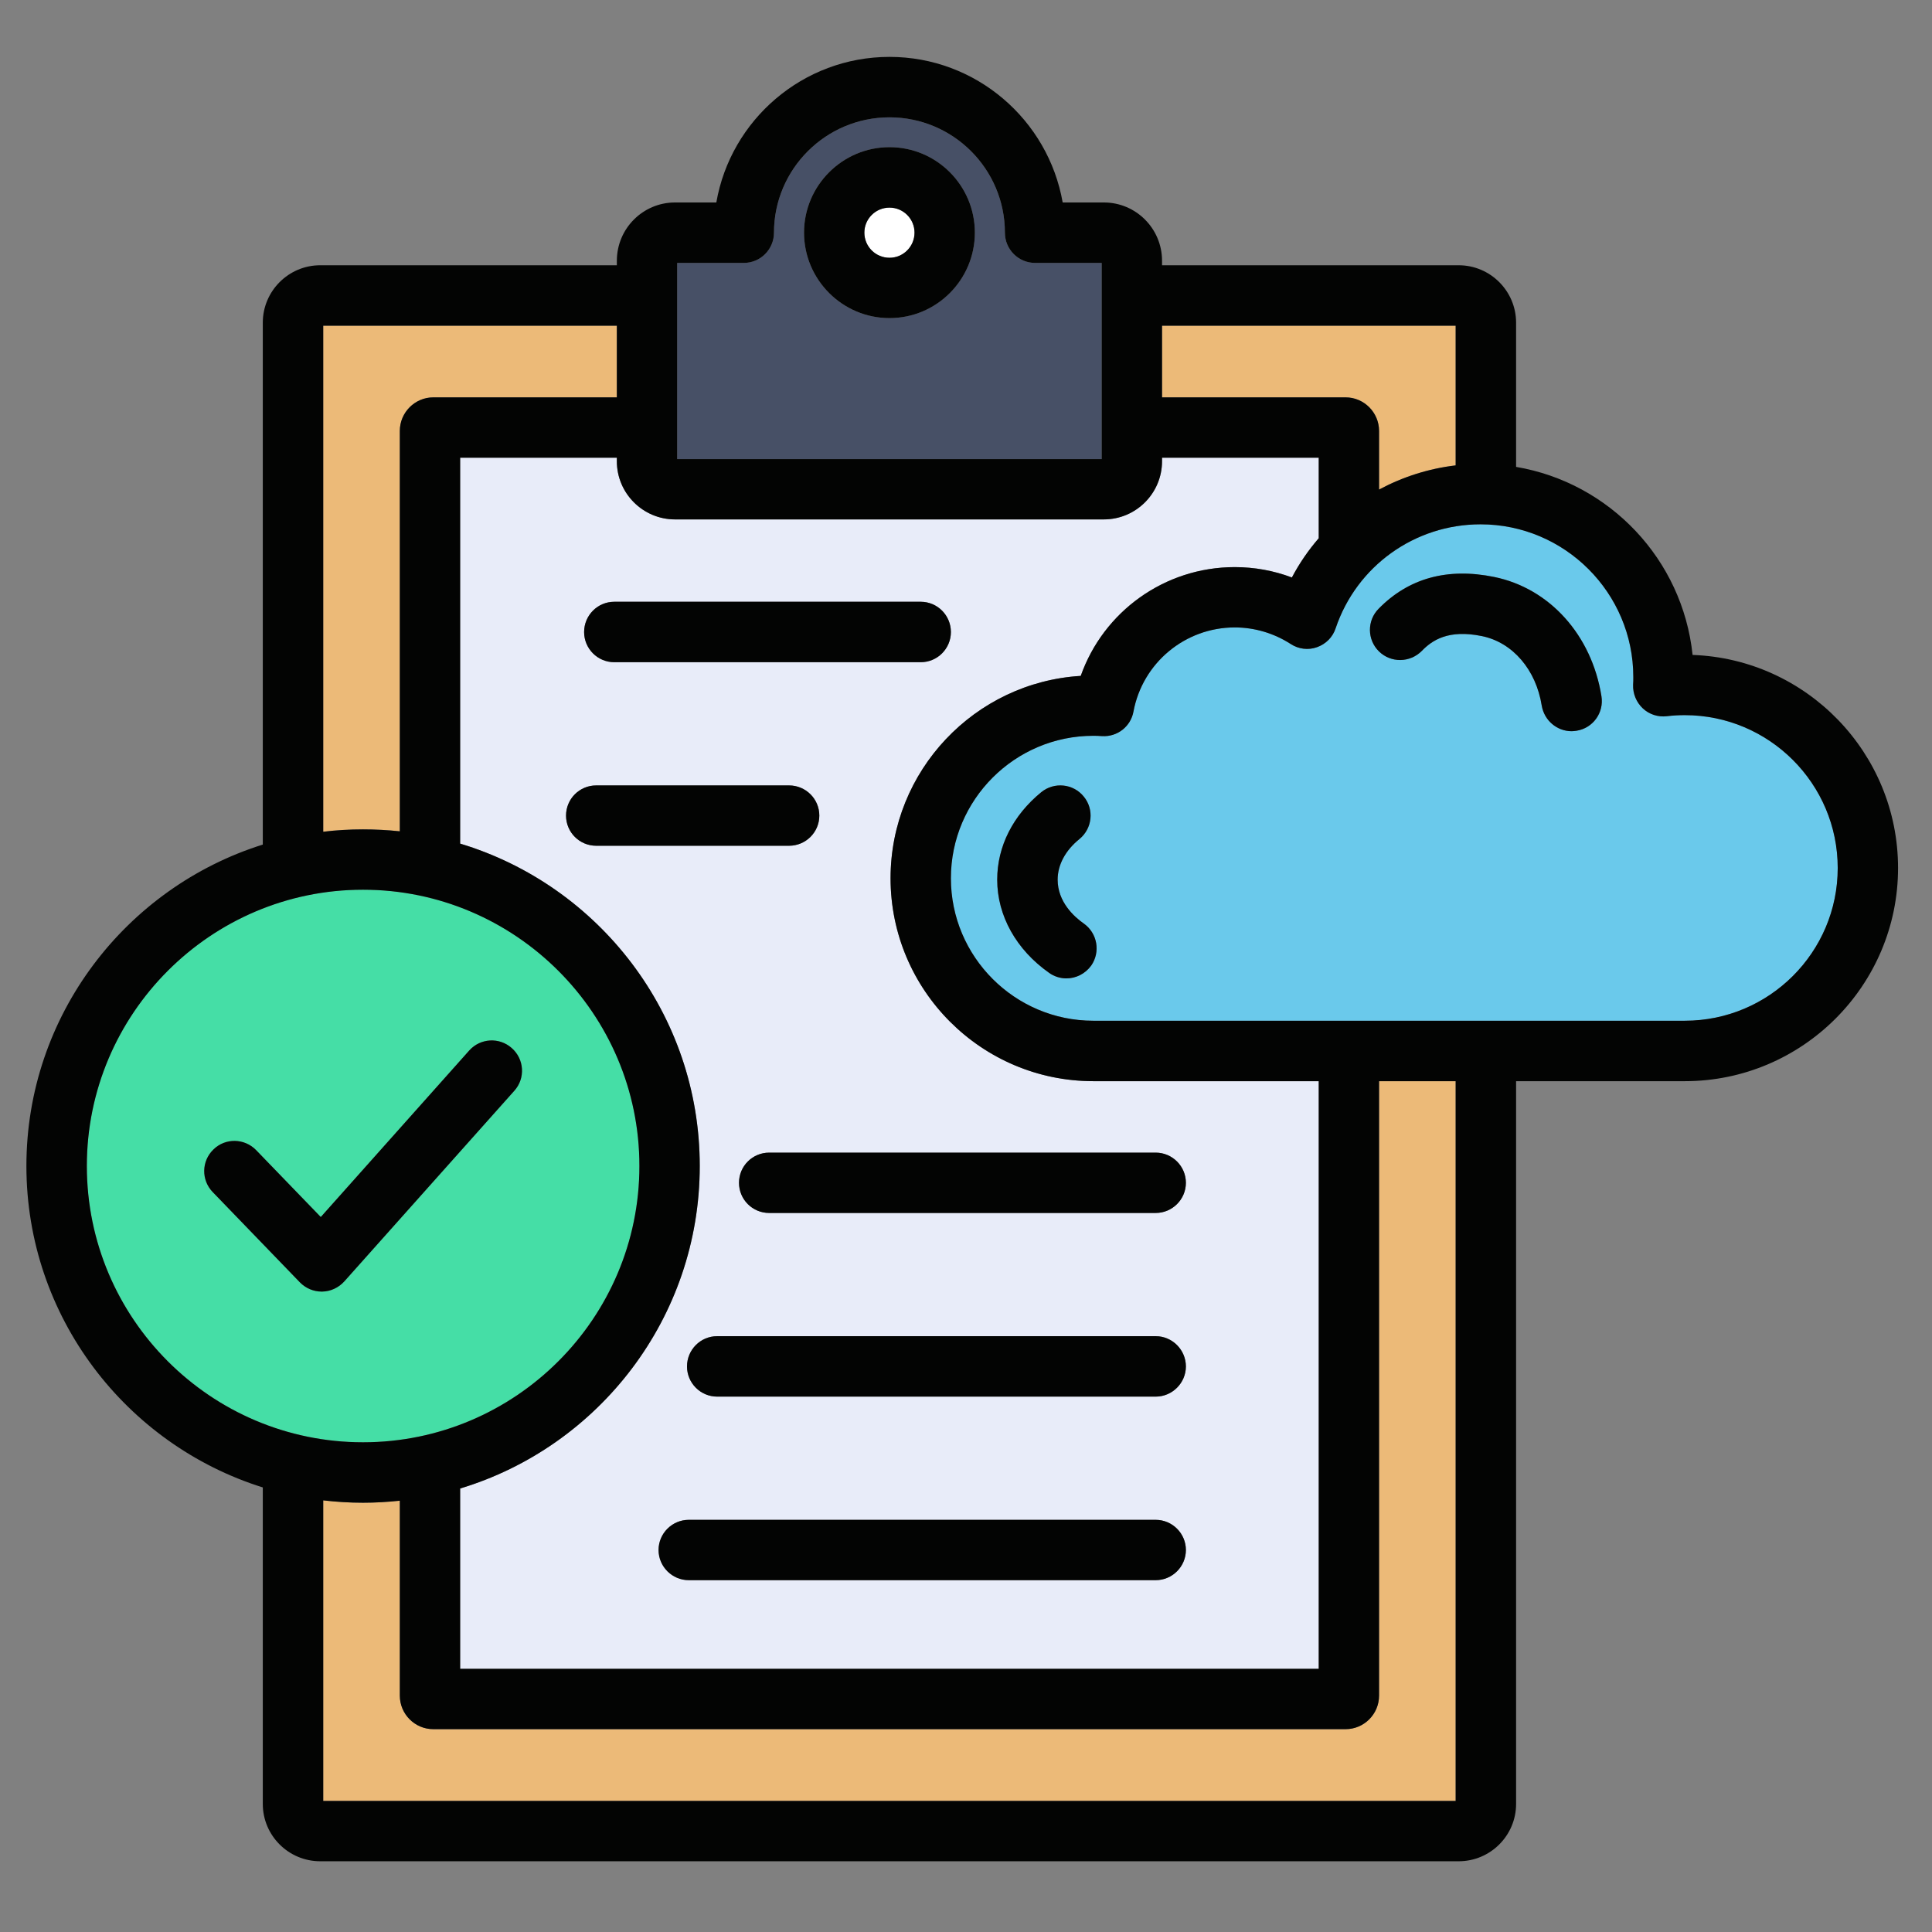
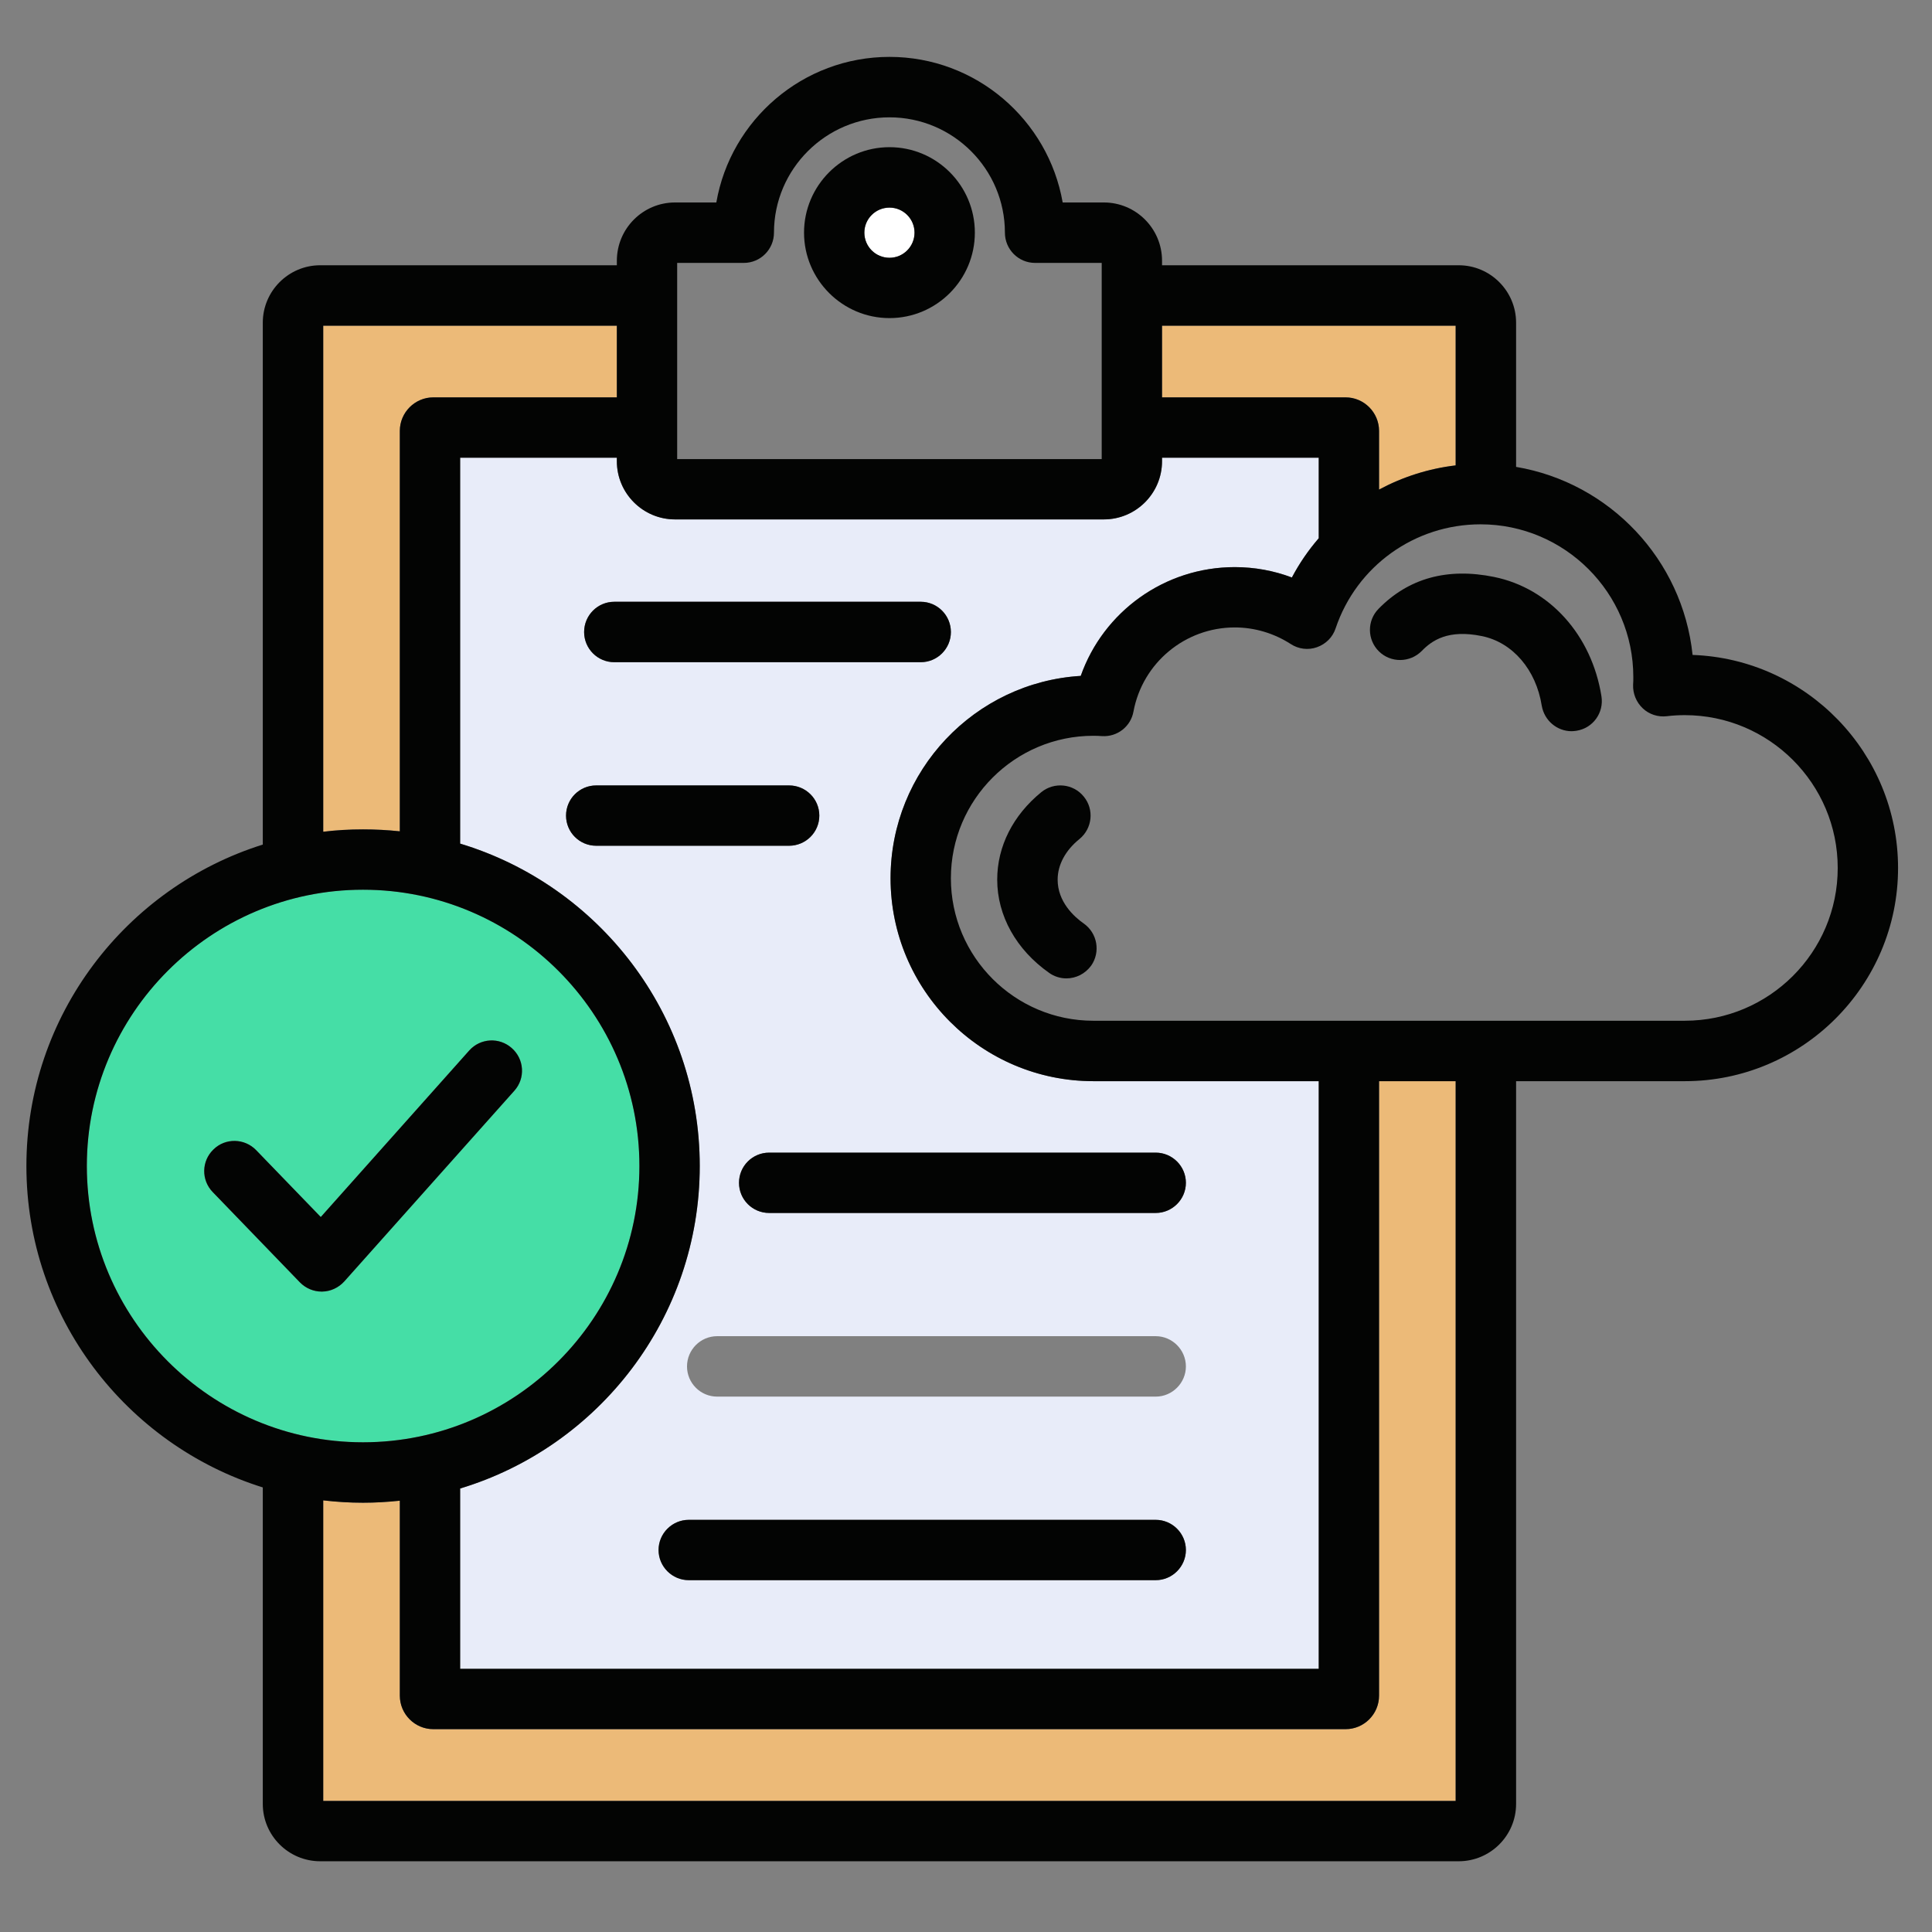
<svg xmlns="http://www.w3.org/2000/svg" id="Layer_1" viewBox="0 0 512 512" data-name="Layer 1">
  <rect x="0" y="0" width="512" height="512" fill="#808080" stroke="none" />
-   <path d="m417.767 193.661c-.425.057-.85.114-1.275.114-3.855 0-7.229-2.806-7.909-6.747-1.502-9.553-7.71-16.781-15.846-18.454-8.958-1.842-13.238 1.134-15.959 3.94-3.118 3.146-8.192 3.203-11.338.114-3.146-3.09-3.203-8.164-.085-11.31 7.937-8.107 18.255-10.942 30.614-8.419 14.712 3.005 25.852 15.421 28.432 31.606.708 4.365-2.239 8.476-6.633 9.156zm-128.579 62.22c-1.616 2.211-4.054 3.402-6.605 3.402-1.531 0-3.203-.482-4.564-1.474-8.702-6.123-13.748-15.137-13.748-24.69 0-8.844 4.195-17.064 11.679-23.188 3.43-2.778 8.476-2.268 11.253 1.162 2.834 3.43 2.268 8.476-1.134 11.254-3.713 3.005-5.783 6.831-5.783 10.771 0 5.868 4.337 9.808 6.917 11.622 3.628 2.551 4.479 7.54 1.984 11.14zm157.294-66.359c-1.559 0-3.146.085-4.762.283-2.353.284-4.706-.51-6.378-2.097-1.701-1.616-2.636-3.884-2.551-6.236.057-.68.057-1.361.057-2.041 0-22.309-18.17-40.479-40.479-40.479-17.433 0-32.854 11.055-38.409 27.553-.766 2.353-2.608 4.195-4.96 5.018-2.296.822-4.876.51-6.945-.851-4.45-2.863-9.581-4.394-14.825-4.394-13.152 0-24.435 9.383-26.844 22.28-.709 3.969-4.28 6.775-8.334 6.52-.794-.057-1.559-.085-2.296-.085-20.807 0-37.758 16.951-37.758 37.758s16.951 37.758 37.758 37.758h156.728c22.365 0 40.535-18.17 40.535-40.479s-18.17-40.507-40.535-40.507z" fill="#6ac9eb" />
  <path d="m365.468 449.346c0 4.932-3.997 8.901-8.873 8.901h-241.767c-4.875 0-8.873-3.968-8.873-8.901v-51.647c-3.203.34-6.463.539-9.751.539-3.572 0-7.115-.227-10.545-.624v79.653h300.105v-190.743h-20.296z" fill="#ecba78" />
  <path d="m85.376 342.282h-.142c-2.154 0-4.224-.878-5.754-2.438l-23.102-23.925c-3.09-3.175-3.005-8.249.198-11.31 3.146-3.09 8.221-2.976 11.282.17l17.149 17.745 39.345-44.135c2.948-3.288 7.994-3.572 11.282-.624 3.316 2.92 3.628 7.994.68 11.282l-45.099 50.57c-1.502 1.644-3.628 2.636-5.839 2.665zm84.075-33.279c0-40.365-32.854-73.219-73.247-73.219s-73.19 32.854-73.19 73.219 32.854 73.219 73.19 73.219 73.247-32.854 73.247-73.219z" fill="#45dea6" />
  <path d="m105.956 220.307v-106.101c0-4.904 3.997-8.901 8.873-8.901h48.643v-18.992h-77.812v134.107c3.43-.425 6.973-.624 10.545-.624 3.288 0 6.548.17 9.751.51z" fill="#ecba78" />
  <path d="m365.468 114.206v15.534c6.236-3.345 13.096-5.556 20.296-6.406v-37.021h-77.811v18.992h48.643c4.875 0 8.873 3.997 8.873 8.901z" fill="#ecba78" />
-   <path d="m235.726 84.301c-12.473 0-22.649-10.148-22.649-22.649s10.176-22.649 22.649-22.649 22.62 10.176 22.62 22.649-10.148 22.649-22.62 22.649zm56.239-14.627h-17.66c-4.422 0-7.994-3.6-7.994-8.022 0-16.838-13.748-30.557-30.585-30.557s-30.614 13.72-30.614 30.557c0 4.422-3.572 8.022-7.994 8.022h-17.66v51.987h112.507z" fill="#475066" />
  <path d="m244.003 159.476c4.422 0 7.994 3.6 7.994 8.022 0 4.394-3.571 7.994-7.994 7.994h-81.212c-4.422 0-7.994-3.6-7.994-7.994 0-4.422 3.571-8.022 7.994-8.022zm62.277 145.984c4.365 0 7.994 3.572 7.994 7.994s-3.628 7.994-7.994 7.994h-102.444c-4.422 0-7.994-3.572-7.994-7.994s3.572-7.994 7.994-7.994zm0 64.658h-116.221c-4.422 0-7.994-3.6-7.994-7.994 0-4.422 3.572-8.022 7.994-8.022h116.221c4.365 0 7.994 3.6 7.994 8.022 0 4.394-3.628 7.994-7.994 7.994zm0 48.643h-123.761c-4.365 0-7.994-3.572-7.994-7.994s3.628-7.994 7.994-7.994h123.761c4.365 0 7.994 3.572 7.994 7.994s-3.628 7.994-7.994 7.994zm-148.28-194.627c-4.422 0-7.994-3.572-7.994-7.994s3.571-7.994 7.994-7.994h51.108c4.422 0 8.022 3.572 8.022 7.994s-3.6 7.994-8.022 7.994zm5.471-102.841h-41.527v102.274c36.708 11.083 63.496 45.184 63.496 85.436s-26.788 74.381-63.496 85.465v47.792h227.537v-155.735h-59.726c-29.65 0-53.745-24.123-53.745-53.773 0-28.517 22.309-51.931 50.4-53.632 6.01-17.036 22.224-28.828 40.819-28.828 5.216 0 10.347.936 15.137 2.75 1.984-3.77 4.394-7.257 7.115-10.403v-21.345h-41.527v.935c0 8.504-6.917 15.421-15.42 15.421h-113.641c-8.504 0-15.42-6.917-15.42-15.421v-.935z" fill="#e8ecf9" />
  <path d="m235.726 55.019c-3.685 0-6.662 2.976-6.662 6.633 0 3.685 2.977 6.662 6.662 6.662 3.656 0 6.633-2.977 6.633-6.662 0-3.657-2.977-6.633-6.633-6.633z" fill="#fff" />
  <g fill="#030403">
    <path d="m306.28 402.773h-123.761c-4.365 0-7.994 3.572-7.994 7.994s3.628 7.994 7.994 7.994h123.761c4.365 0 7.994-3.572 7.994-7.994s-3.628-7.994-7.994-7.994z" />
    <path d="m287.203 244.742c-2.58-1.814-6.917-5.754-6.917-11.622 0-3.94 2.069-7.767 5.783-10.771 3.401-2.778 3.968-7.824 1.134-11.254-2.778-3.43-7.824-3.94-11.253-1.162-7.484 6.123-11.679 14.344-11.679 23.188 0 9.553 5.045 18.567 13.748 24.69 1.361.992 3.033 1.474 4.564 1.474 2.551 0 4.989-1.191 6.605-3.402 2.494-3.6 1.644-8.589-1.984-11.14z" />
    <path d="m217.13 216.14c0-4.422-3.6-7.994-8.022-7.994h-51.108c-4.422 0-7.994 3.572-7.994 7.994s3.571 7.994 7.994 7.994h51.108c4.422 0 8.022-3.572 8.022-7.994z" />
    <path d="m235.726 68.313c-3.685 0-6.662-2.977-6.662-6.662 0-3.657 2.977-6.633 6.662-6.633 3.656 0 6.633 2.976 6.633 6.633 0 3.685-2.977 6.662-6.633 6.662zm0-29.31c-12.473 0-22.649 10.176-22.649 22.649s10.176 22.649 22.649 22.649 22.62-10.148 22.62-22.649-10.148-22.649-22.62-22.649z" />
    <path d="m395.968 152.899c-12.359-2.523-22.677.312-30.614 8.419-3.118 3.146-3.061 8.22.085 11.31s8.22 3.033 11.338-.114c2.721-2.806 7.001-5.782 15.959-3.94 8.136 1.673 14.343 8.901 15.846 18.454.68 3.94 4.054 6.747 7.909 6.747.425 0 .851-.057 1.275-.114 4.394-.68 7.342-4.791 6.633-9.156-2.58-16.186-13.72-28.602-28.432-31.606z" />
    <path d="m446.482 270.509h-156.728c-20.807 0-37.758-16.923-37.758-37.758s16.951-37.758 37.758-37.758c.737 0 1.502.028 2.296.085 4.054.255 7.625-2.551 8.334-6.52 2.409-12.898 13.691-22.28 26.844-22.28 5.244 0 10.375 1.531 14.825 4.394 2.069 1.361 4.649 1.672 6.945.851 2.353-.822 4.195-2.665 4.96-5.018 5.556-16.498 20.977-27.553 38.409-27.553 22.309 0 40.479 18.17 40.479 40.479 0 .68 0 1.361-.057 2.041-.085 2.353.85 4.62 2.551 6.236 1.672 1.587 4.025 2.381 6.378 2.097 1.616-.198 3.203-.283 4.762-.283 22.365 0 40.535 18.17 40.535 40.507s-18.17 40.479-40.535 40.479zm-60.718 206.759h-300.104v-79.653c3.43.397 6.973.624 10.545.624 3.288 0 6.548-.198 9.751-.539v51.647c0 4.932 3.997 8.901 8.873 8.901h241.767c4.875 0 8.873-3.968 8.873-8.901v-162.822h20.296v190.743zm-362.75-168.265c0-40.365 32.854-73.219 73.19-73.219s73.247 32.854 73.247 73.219-32.854 73.219-73.247 73.219-73.19-32.854-73.19-73.219zm62.646-222.69h77.811v18.992h-48.643c-4.875 0-8.873 3.997-8.873 8.901v106.101c-3.203-.34-6.463-.51-9.751-.51-3.572 0-7.115.198-10.545.624v-134.108zm93.231 51.335h113.641c8.504 0 15.42-6.917 15.42-15.421v-.935h41.527v21.345c-2.721 3.146-5.13 6.633-7.115 10.403-4.791-1.814-9.921-2.75-15.137-2.75-18.595 0-34.809 11.792-40.819 28.828-28.091 1.701-50.4 25.115-50.4 53.632 0 29.65 24.095 53.773 53.745 53.773h59.726v155.735h-227.536v-47.792c36.708-11.083 63.496-45.184 63.496-85.465s-26.788-74.353-63.496-85.436v-102.272h41.527v.935c0 8.504 6.917 15.421 15.42 15.421zm.567-67.975h17.66c4.422 0 7.994-3.6 7.994-8.022 0-16.838 13.748-30.557 30.614-30.557s30.585 13.72 30.585 30.557c0 4.422 3.572 8.022 7.994 8.022h17.66v51.987h-112.507zm128.495 16.639h77.811v37.021c-7.2.85-14.06 3.061-20.296 6.406v-15.534c0-4.904-3.997-8.901-8.873-8.901h-48.643v-18.992zm140.599 87.25c-2.636-25.285-21.969-45.638-46.772-49.833v-38.211c0-8.39-6.832-15.222-15.222-15.222h-78.604v-1.191c0-8.532-6.917-15.449-15.42-15.449h-10.914c-3.827-21.883-22.932-38.58-45.893-38.58s-42.095 16.696-45.893 38.58h-10.942c-8.504 0-15.42 6.917-15.42 15.449v1.191h-78.606c-8.391 0-15.222 6.832-15.222 15.222v138.304c-36.227 11.367-62.646 45.241-62.646 85.181s26.418 73.843 62.646 85.181v83.877c0 8.39 6.832 15.194 15.222 15.194h301.691c8.391 0 15.222-6.803 15.222-15.194v-191.537h44.703c31.152 0 56.522-25.342 56.522-56.495 0-30.472-24.236-55.389-54.453-56.466z" />
    <path d="m154.797 167.498c0 4.394 3.571 7.994 7.994 7.994h81.212c4.422 0 7.994-3.6 7.994-7.994 0-4.422-3.571-8.022-7.994-8.022h-81.212c-4.422 0-7.994 3.6-7.994 8.022z" />
-     <path d="m306.28 354.102h-116.221c-4.422 0-7.994 3.6-7.994 8.022 0 4.394 3.572 7.994 7.994 7.994h116.221c4.365 0 7.994-3.6 7.994-7.994 0-4.422-3.628-8.022-7.994-8.022z" />
    <path d="m135.635 277.765c-3.289-2.948-8.334-2.665-11.282.624l-39.345 44.135-17.149-17.745c-3.062-3.146-8.136-3.26-11.282-.17-3.203 3.062-3.288 8.135-.198 11.31l23.102 23.925c1.531 1.559 3.6 2.438 5.754 2.438h.142c2.211-.028 4.337-1.021 5.839-2.665l45.099-50.57c2.948-3.288 2.636-8.362-.68-11.282z" />
    <path d="m195.842 313.454c0 4.422 3.572 7.994 7.994 7.994h102.444c4.365 0 7.994-3.572 7.994-7.994s-3.628-7.994-7.994-7.994h-102.444c-4.422 0-7.994 3.572-7.994 7.994z" />
  </g>
</svg>